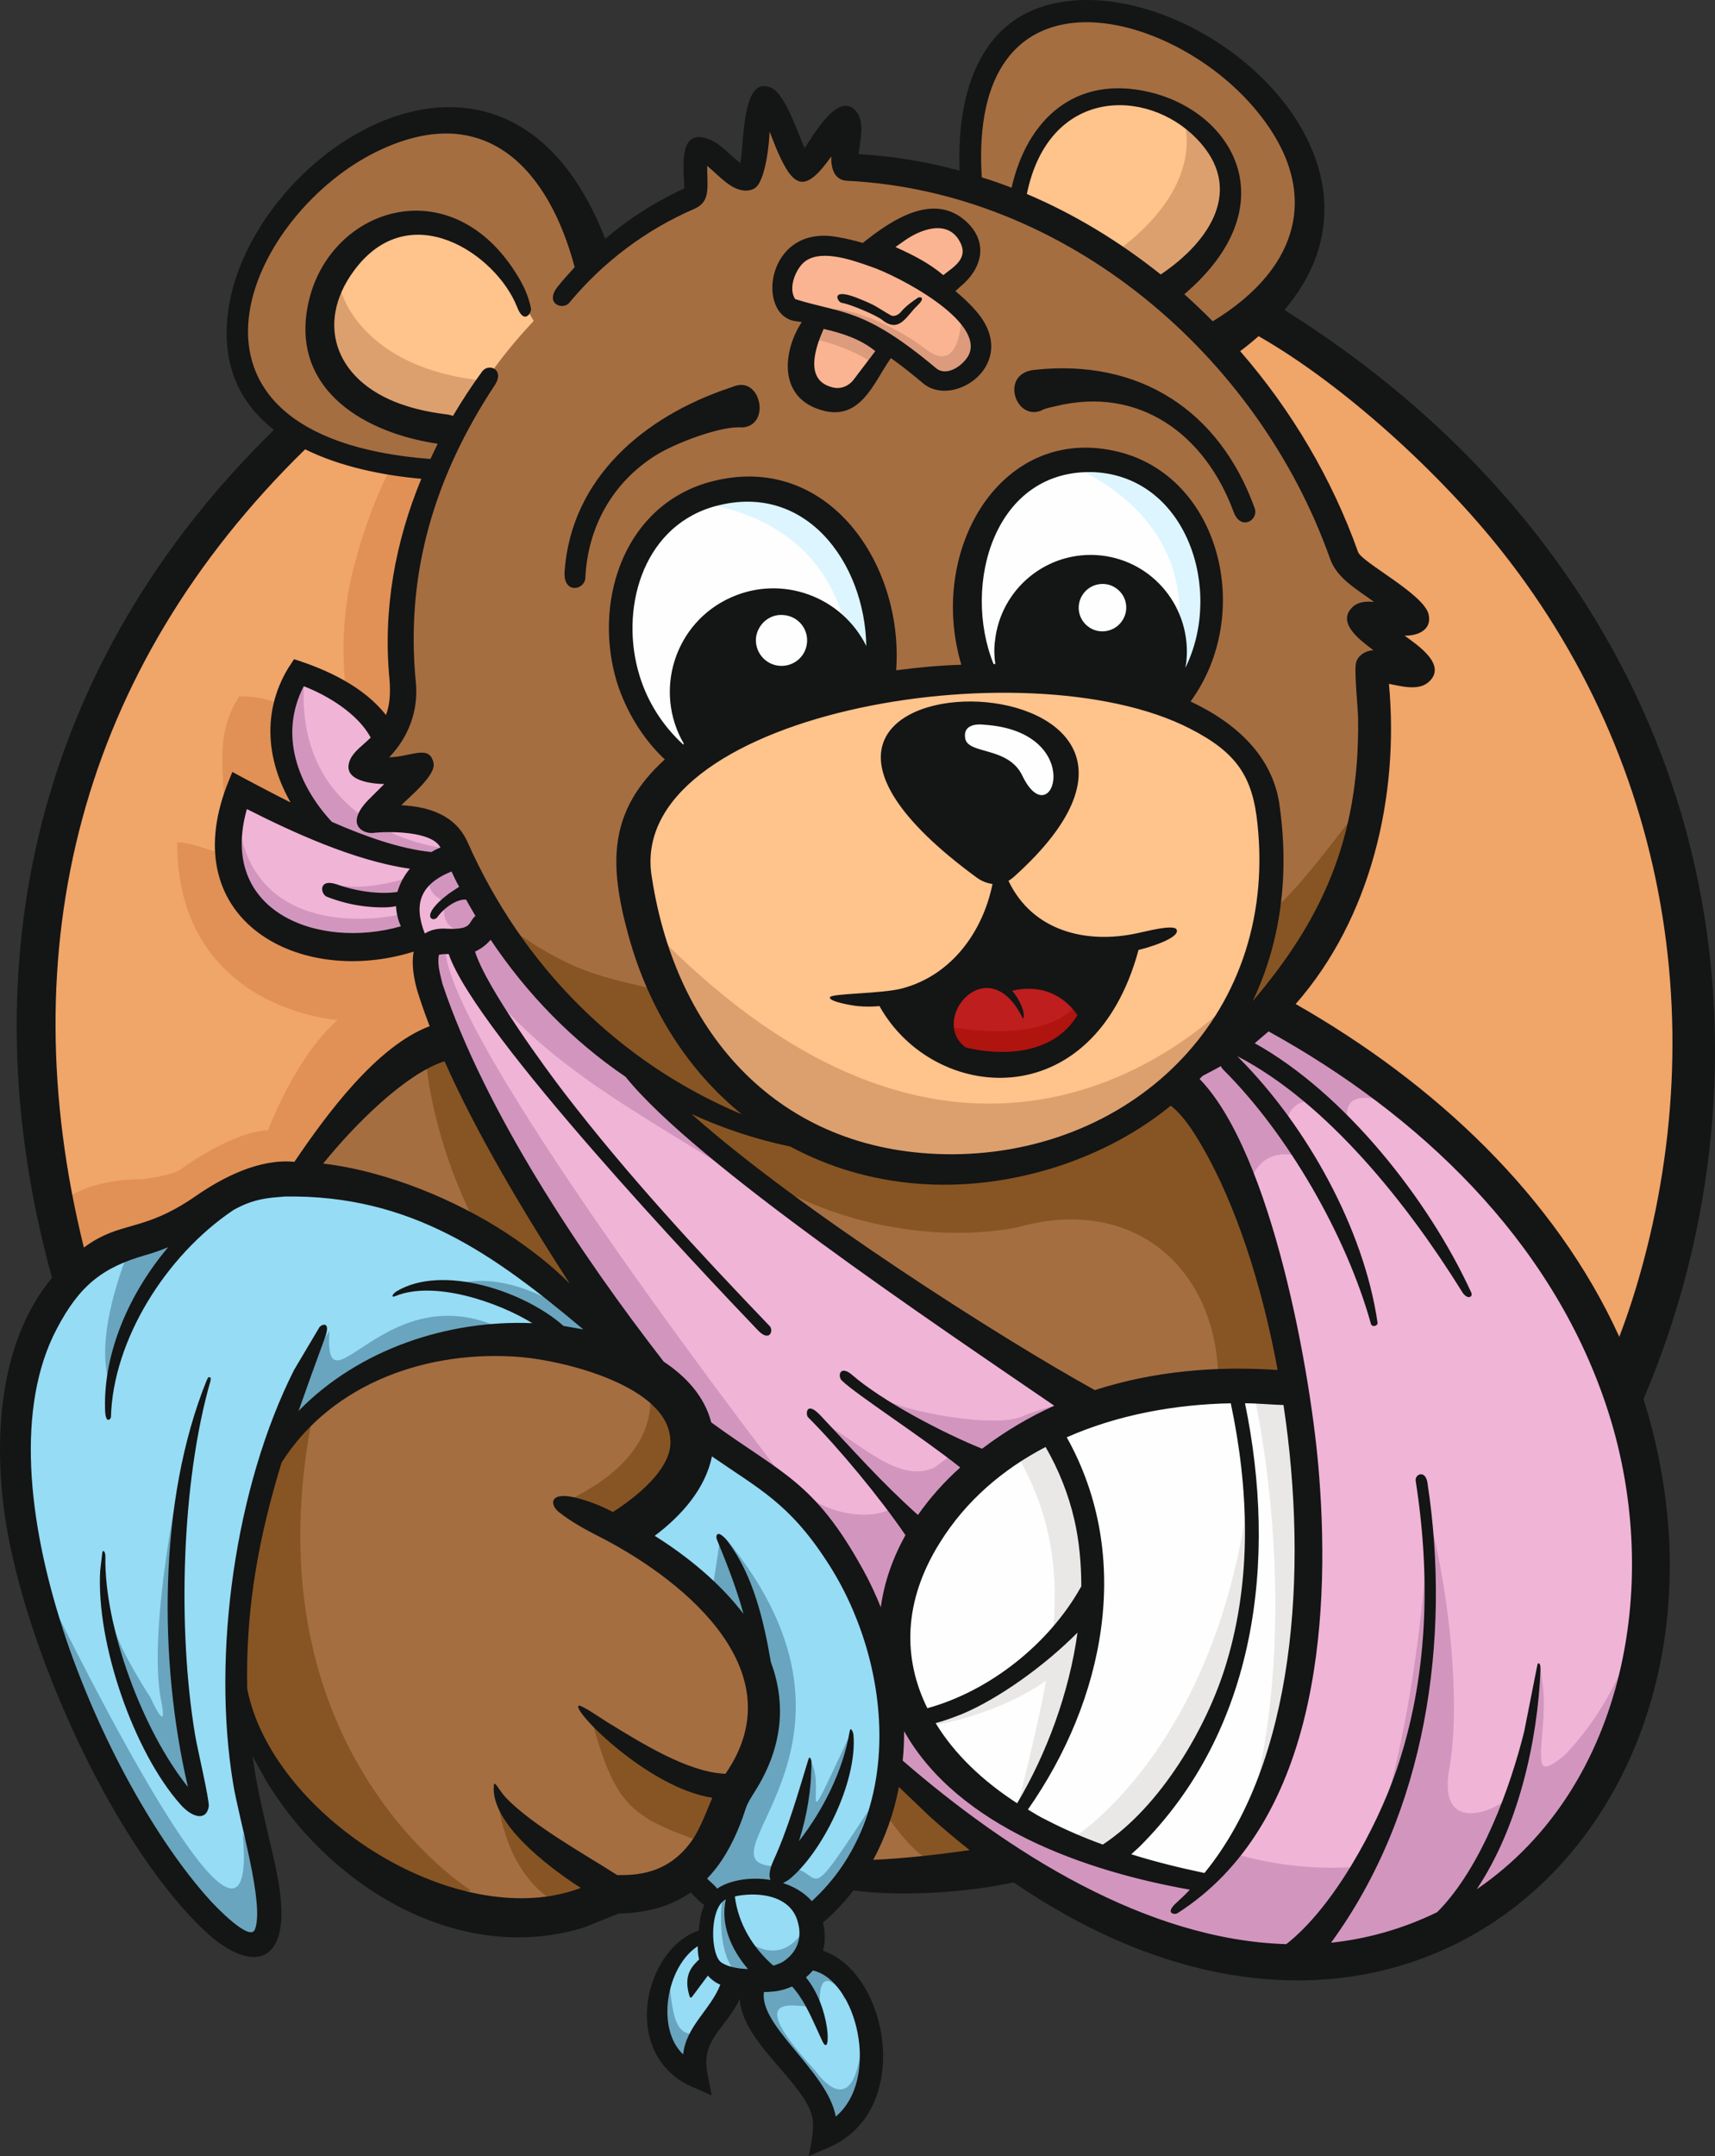
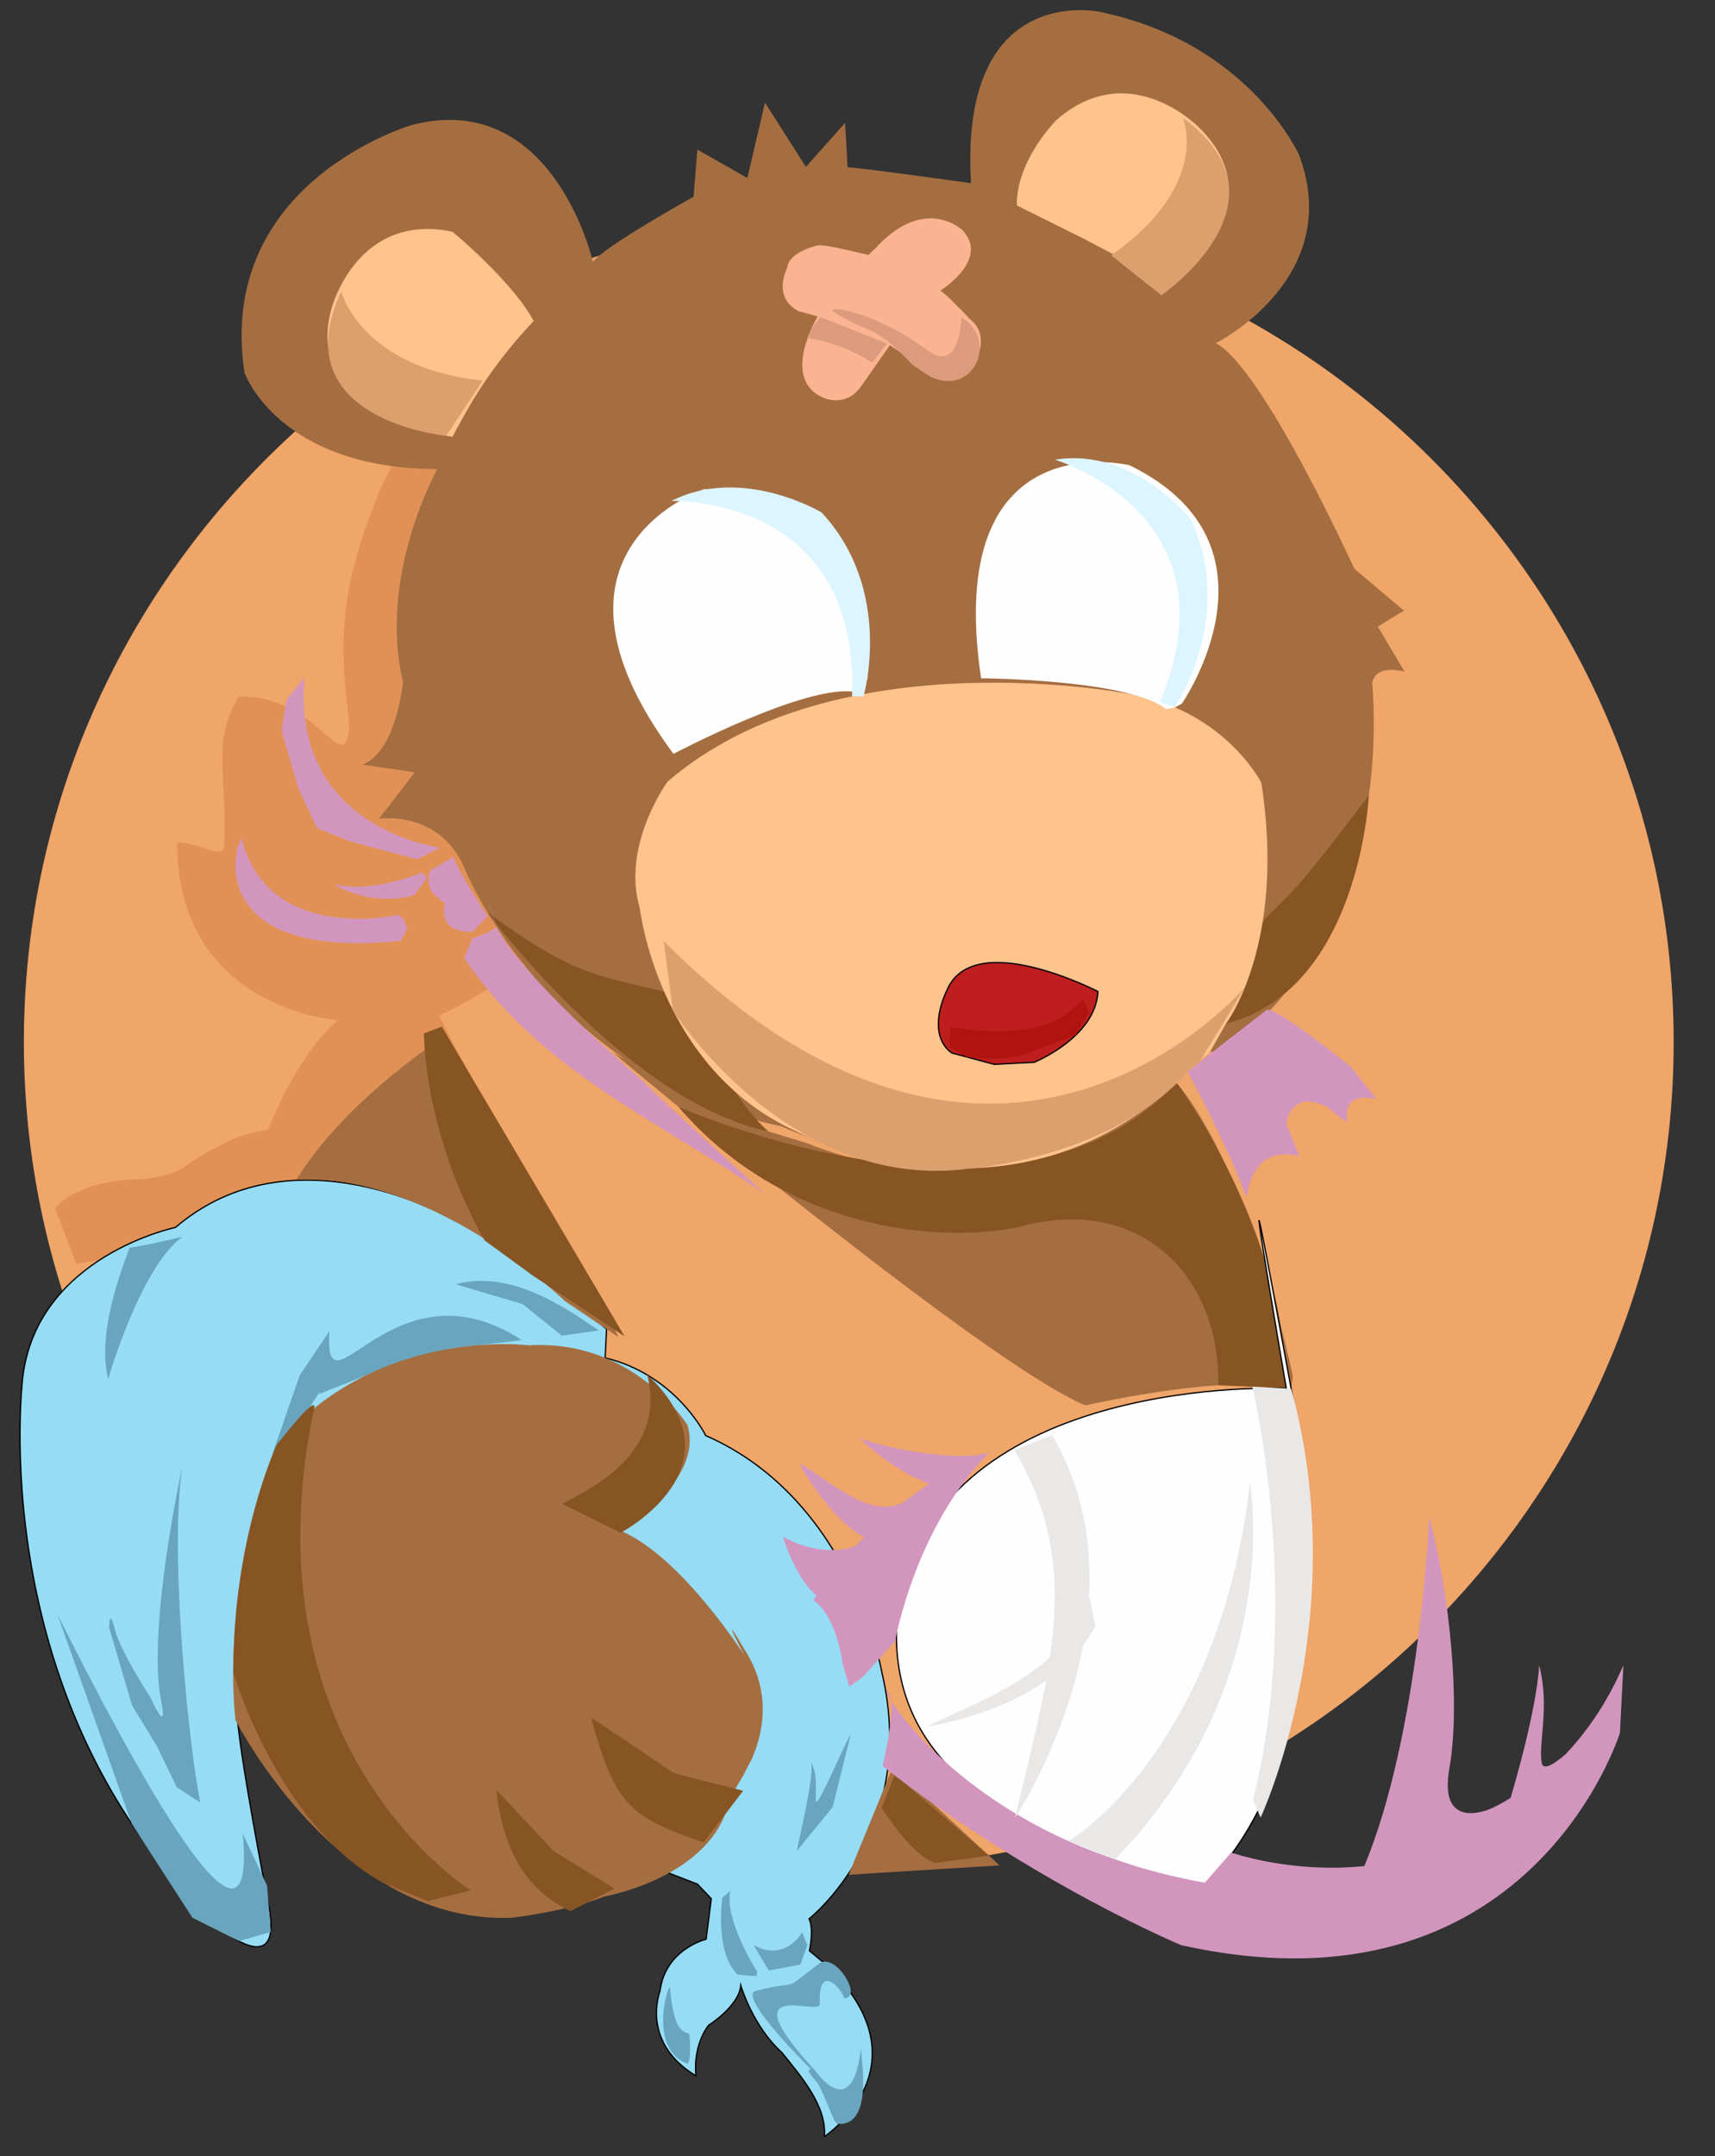
<svg xmlns="http://www.w3.org/2000/svg" id="Ebene_2" data-name="Ebene 2" viewBox="0 0 1000 1256.85">
  <rect x="0" y="0" width="1000" height="1256.85" fill="#333333" stroke="none" />
  <g id="Ebene_1-2" data-name="Ebene 1">
    <g>
      <path d="M495.01,1088.4c264.91,0,480.89-215.98,480.89-480.89S759.93,126.42,495.01,126.42,13.92,342.6,13.92,607.51s216.18,480.89,481.09,480.89h0Z" fill="#f0a569" fill-rule="evenodd" />
      <path d="M198.15,594.77c-.81,0-94.84-5.86-94.84-103.74,11.93,0,26.9,9.91,27.3,3.03,2.22-42.26-7.68-61.88,8.9-88.17,45.9,0,58.85,44.89,63.7,21.64,2.43-11.32-9.71-47.12,3.03-96.66,24.67-95.05,79.88-145.4,66.13,43.07-6.47,86.35,136.91,148.43-21.03,220.22-2.63,1.21-48.94.61-53.18.61h0Z" fill="#e19155" fill-rule="evenodd" />
      <path d="M32.12,704.37s12.34-16.99,51.57-16.99c0,0,16.38-2.02,21.84-5.86,0,0,29.52-21.84,50.76-22.65,0,0,16.99-45.5,42.67-65.92l54.6-5.46,59.25,113.65-268.35,35.39-12.34-32.15Z" fill="#e19155" fill-rule="evenodd" />
      <path d="M480.66,1245.53s62.89-42.06,0-101.11l-8.7-7.28s2.83-12.34-.2-18.6c0,0,64.31-50.56,42.47-143.58,0,0-17.19-100.71-102.73-138.12,0,0-17.19-35.39-58.64-45.3l.81-16.78s-61.27-51.97-91-64.51c0,0-91.61-53.59-160.36,5.26,0,0-80.08,16.58-88.98,86.75,0,0-24.67,191.3,115.67,322.34,0,0,35.59,29.93,27.91-12.54,0,0-18.6-94.44-19.01-117.69l268.76,103.94,8.09,8.49-3.03,23.66s-23.86,5.66-26.9,30.33c0,0-11.73,29.52,21.03,49.34,0,0-2.43-16.38,7.28-29.52,0,0,17.8-11.12,18.81-23.26,0,0,6.88,23.66,23.86,39.03,10.72,13.35,26.49,31.14,24.87,49.14h0Z" fill="#96dcf5" fill-rule="evenodd" stroke="#000" stroke-miterlimit="10" stroke-width=".74" />
      <path d="M63.06,803.87s18.6-64.71,43.28-82.91c0,0-25.48,6.07-30.74,6.27-8.29,21.84-18.4,53.18-12.54,76.64h0Z" fill="#69a5be" fill-rule="evenodd" />
      <path d="M141.53,1068.78c9.91,107.99-88.17-88.37-107.99-127.6l43.28,121.94,35.39,54.8,27.1,13.55,18.6-5.26-2.22-27.1-14.16-30.33Z" fill="#69a5be" fill-rule="evenodd" />
      <path d="M116.86,1050.78c-5.86-25.88-18.6-143.17-10.52-195.95,0,0-20.83,94.03-12.34,136.91,3.24,16.18-2.02,7.08-6.27-2.22,0,0-17.39-26.49-20.83-39.84-3.24-13.35-3.24-.81-3.24-.81l13.35,45.3,14.36,23.46,11.73,24.27,13.75,8.9Z" fill="#69a5be" fill-rule="evenodd" />
      <path d="M304.32,781.22c-75.23-49.14-115.67,49.34-112.23-5.26l-17.39,25.88-15.77,45.5,14.76-16.58,12.74-19.41c0,.4-.2.81-.2,1.21l51.16-20.42,26.69-6.27,40.24-4.65Z" fill="#69a5be" fill-rule="evenodd" />
      <path d="M349.21,775.56c-12.94-8.29-48.94-36.6-83.52-26.9l39.03,11.53,22.85,18.4,21.64-3.03Z" fill="#69a5be" fill-rule="evenodd" />
      <path d="M464.68,1078.89c1.01-6.88,9.5-39.43,8.49-51.36,8.09,15.17-8.29,49.34,21.64-14.56,1.42-2.83.81-.2.81-.2l-10.11,40.65-20.83,25.48Z" fill="#69a5be" fill-rule="evenodd" />
-       <path d="M506.14,1055.84c-40.65,62.08-22.65,31.95-51.16,32.15-57.03.4,69.56-68.15-31.75-191.1-2.02-2.22-1.42,1.62-3.44-.81-3.24,35.39-39.23,198.18-5.26,207.08,15.98,4.25,22.04-17.19,59.66,12.94,8.29,6.88,32.56-61.07,31.95-60.26h0Z" fill="#69a5be" fill-rule="evenodd" />
      <path d="M440.21,1147.25s-18-28.92-14.36-44.89l-4.65,3.84s-4.65,31.34,8.7,44.69c0,0,9.91,1.42,11.32.81l.2-2.63-1.21-1.82Z" fill="#69a5be" fill-rule="evenodd" />
      <path d="M467.71,1126.42s-9.71,17.59-28.31,7.48l8.9,14.76,18.4-3.44,4.04-11.32-3.03-7.48Z" fill="#69a5be" fill-rule="evenodd" />
      <path d="M492.18,1164.84c-.81-4.65-15.17-22.04-14.16,3.44.2,7.48-54.2-17.19-2.63,38.83.4.4,21.44,31.55,26.69-13.35-.4,4.45,7.89,46.11-13.75,44.29-2.43-.2-8.29-20.22-12.54-24.87-5.46-6.07-4.65-7.08-2.83-6.88-11.12-10.92-41.86-43.28-32.36-45.7,28.92-7.48,12.74,2.43,37.01-15.98,9.3-7.08,26.09,20.22,14.56,20.22h0Z" fill="#69a5be" fill-rule="evenodd" />
      <path d="M401.79,1185.47c-6.47-1.42-9.3-7.68-11.12-26.49-.4-5.06-13.35,34.78,9.71,43.88,3.03,1.21,1.82-17.39,1.42-17.39h0Z" fill="#69a5be" fill-rule="evenodd" />
      <path d="M753.86,802.45s-24.06-118.5-67.95-171.49c0,0-93.02,84.33-215.57,35.39l-44.89-13.75-68.35-39.23s217.39,182,275.83,205.86c0,0,72.6-16.38,104.75-10.92l15.17,1.21,1.01-7.08Z" fill="#a56e41" fill-rule="evenodd" />
      <path d="M710.38,807.51c.81-66.94-48.53-111.63-117.29-92.01-48.94,9.71-137.31,0-197.57-70.37,0,0,197.17,87.97,290.39-14.16,0,0,63.7,85.54,64.1,178.36l-39.64-1.82Z" fill="#875523" fill-rule="evenodd" />
      <polygon points="582.78 1087.39 520.7 1029.75 494.81 1092.85 582.78 1087.39" fill="#a56e41" fill-rule="evenodd" />
      <path d="M545.77,1085.97l30.94-4.25-55-47.12-7.68,19.21s18.4,29.32,31.75,32.15h0Z" fill="#875523" fill-rule="evenodd" />
      <path d="M436.17,1029.55s19.41-31.75-.2-64.91c-19.41-33.16-2.02.2-2.02.2,0,0-36.4-57.23-71.79-72.4,0,0,48.74-29.52,38.62-61.88,0,0-31.14-49.95-92.21-46.31,0,0-88.37-11.53-147.22,58.04,0,0-32.36,82.1-24.06,160.36,0,0,60.46,119.51,161.37,115.27,0,0,33.16-4.04,53.59-12.34,0,0,64.51-11.32,73.21-57.23l7.89-13.35,2.83-5.46Z" fill="#a56e41" fill-rule="evenodd" />
      <path d="M289.35,1043.3l33.57,35.79,35.39,21.84-25.68,13.14c-25.08-11.93-39.03-33.77-43.28-70.78h0Z" fill="#875523" fill-rule="evenodd" />
      <path d="M344.56,1001.04l48.33,32.56,40.44,10.31-23.05,30.13c-42.87-14.96-51.57-21.23-65.72-73h0Z" fill="#875523" fill-rule="evenodd" />
      <path d="M274.59,1101.95s-133.06-82.1-91.41-281.09c1.82-9.3-21.84,21.44-21.84,21.44,0,0-25.68,54.4-25.28,132.86,0,0,26.29,89.59,87.97,122.75l25.48,10.31,25.08-6.27Z" fill="#875523" fill-rule="evenodd" />
      <path d="M353.66,764.23s-83.72-122.95-93.02-160.97c0,0-58.04,36.2-87.77,84.33,0,0,69.56-8.9,156.72,70.98l30.94,20.83-6.88-15.17Z" fill="#a56e41" fill-rule="evenodd" />
      <path d="M327.78,876.67l34.18,16.78s72.8-38.02,15.37-92.21c12.94,49.54-42.26,70.58-49.54,75.43h0Z" fill="#875523" fill-rule="evenodd" />
      <path d="M282.68,723.18s-32.96-53.39-35.59-120.73l10.52-4.04,106.57,180.59-53.18-35.19-28.31-20.63Z" fill="#875523" fill-rule="evenodd" />
      <path d="M714.43,611.76s96.66-59.86,85.74-213.75c0,0,.81-10.92,18.81-6.47l-15.57-26.29,15.17-9.3-28.92-24.47s-53.18-116.89-80.69-131.45c0,0,75.43-37.61,48.53-109.61,0,0-28.92-65.52-116.28-83.52,0,0-82.1-18-75.03,99.9,0,0-63.09-8.9-71.99-9.3l-1.42-25.88-22.85,25.68-23.86-37.41-10.31,43.88-29.12-16.58-2.22,27.5s-53.18,29.52-58.64,38.02c0,0-23.05-101.11-105.56-79.88,0,0-114.46,33.16-97.67,144.39,0,0,19.62,56.02,112.44,56.22,0,0-34.78,61.68-20.02,124.17,0,0-3.64,40.44-23.66,48.13l30.54,4.45-20.83,27.1s34.18-5.26,49.14,27.3c0,0,48.13,122.55,185.64,152.07,0,0,150.25,70.78,246.92-43.28l5.66-.4,6.07-1.21Z" fill="#a56e41" fill-rule="evenodd" />
      <path d="M284.3,531.88s81.9,110.62,163.6,127.6c-30.74-27.7-40.65-76.44-60.87-81.5-39.23-9.71-52.78-9.3-102.73-46.11h0Z" fill="#875523" fill-rule="evenodd" />
      <path d="M798.15,463.73s-5.46,116.89-87.16,133.87c14.96-13.35,18.81-54.6,27.91-63.3,18.4-17.8,23.46-23.66,59.25-70.58h0Z" fill="#875523" fill-rule="evenodd" />
      <path d="M714.83,596.79s35.39-46.31,20.63-140.55c0,0-20.63-40.85-74.62-51.36,0,0-172.5-34.58-271.59,50.76,0,0-27.1,37.01-16.18,73.81,0,0,10.72,93.43,90.8,129.83,0,0,130.84,68.35,230.74-36.8l10.92-9.3,9.3-16.38Z" fill="#ffc38c" fill-rule="evenodd" />
      <path d="M603,619.24s35.79-14.36,37.21-41.25c0,0-73.41-38.02-88.37,0,0,0-12.34,24.27,3.03,35.79l24.87,6.67,23.26-1.21Z" fill="#be1e1e" fill-rule="evenodd" stroke="#000" stroke-miterlimit="10" stroke-width=".74" />
      <path d="M725.95,575.36s-142.57,169.46-338.93-26.69l5.26,40.24s67.74,106.98,173.51,92.21c0,0,84.33-5.66,129.42-59.25l3.64-1.82,27.1-44.69Z" fill="#dca06e" fill-rule="evenodd" />
      <path d="M683.49,166.26s62.49-46.11,15.57-92.01c0,0-40.24-41.46-82.91-4.45,0,0-23.66,23.46-23.26,49.95l39.03,19.41,51.57,27.1Z" fill="#ffc38c" fill-rule="evenodd" />
      <path d="M677.22,172.12s79.68-54.6,12.54-103.34c0,0,16.78,38.83-41.86,80.08l19.82,15.77,9.5,7.48Z" fill="#dca06e" fill-rule="evenodd" />
      <path d="M263.87,254.63s-88.98-12.34-70.37-75.43c0,0,14.96-55.81,70.37-44.08,0,0,34.78,28.72,47.32,51.97-21.03,22.45-33.97,41.86-47.32,67.54h0Z" fill="#ffc38c" fill-rule="evenodd" />
      <path d="M260.23,254.02s-96.26-8.9-61.27-84.13c0,0,11.12,44.49,82.51,51.97l-21.23,32.15Z" fill="#dca06e" fill-rule="evenodd" />
      <path d="M689.15,410.14s64.31-92.62-30.54-138.93c0,0-109-26.69-86.55,124.17,0,0,86.35.61,107.79,18l5.26-1.01,4.04-2.22Z" fill="#fefefe" fill-rule="evenodd" />
      <path d="M505.73,395.98s13.14-114.86-95.05-110.82c0,0-106.37,34.98-18,154.3,0,0,78.46-41.46,106.17-36l4.25-3.64,2.63-3.84Z" fill="#fefefe" fill-rule="evenodd" />
-       <path d="M610.48,467.17s8.09-7.28,6.47-18.2c0,0-3.64-14.76-10.11-20.63,0,0-17.19-9.1-31.34-9.5,0,0-15.77-2.43-16.18,5.66,0,0-7.89,10.72,8.09,15.98,0,0,15.37,4.04,21.64,12.74,0,0,9.71,12.94,15.77,13.35l2.83.61h2.83Z" fill="#fefefe" fill-rule="evenodd" />
      <path d="M685.11,412.16s35.79-52.98,9.3-109.4c0,0-33.57-42.26-79.27-34.78,0,0,107.18,31.55,61.27,141.15l8.7,3.03Z" fill="#dcf5ff" fill-rule="evenodd" />
      <path d="M503.51,405.89s18-61.48-24.47-107.18c0,0-46.31-27.7-87.56-6.67,0,0,109.61-4.04,105.36,113.85h6.67Z" fill="#dcf5ff" fill-rule="evenodd" />
      <path d="M554.06,598.61s52.38,10.72,72.8-11.93l4.65-4.04,3.64,7.48-7.89,13.35-32.56,11.93-13.35,1.82-17.39-1.01-10.31-5.66.4-11.93Z" fill="#af140f" fill-rule="evenodd" />
      <path d="M700.27,1100.33s93.23-70.37,52.58-290.8c-40.44-220.63-2.83-.2-2.83-.2,0,0-200.2-9.3-226.09,124.97-14.36,111.02,97.67,141.96,176.34,166.03h0Z" fill="#fefefe" fill-rule="evenodd" stroke="#000" stroke-miterlimit="10" stroke-width=".74" />
-       <path d="M884.9,1096.28s99.7-86.96,75.83-219.21c0,0-23.66-189.08-220.02-288.17,0,0-44.69,34.18-54.8,42.06,0,0,59.86,72.8,69.56,181.39,5.06,21.03,8.9,189.89-3.44,197.37,0,0-23.66,68.96-49.54,87.77-70.17-9.1-150.25-57.63-165.82-84.73-20.22-34.98-31.95-140.14,96.26-193.53-104.75-69.36-230.74-160.97-256.82-187.87,0,0-71.79-63.09-81.9-86.96,0,0-22.65-55.61-43.68-61.48,0,0-28.51-7.48-34.38-5.26l23.46-29.93h-26.9l13.14-16.99s-24.27-33.57-51.57-38.62c0,0-21.84,49.75,8.29,86.15l-43.07-17.59s-23.26,60.06,28.72,83.92c0,0,57.43,9.71,74.62,1.01l7.48,5.86s-7.28,55.61,113.85,227.5l42.47,54.2s83.11,48.13,102.53,111.02c0,0,13.75,59.05,8.29,87.56,0,0,201.21,188.67,349.44,78.46l6.88-4.85,11.12-9.1Z" fill="#f0b4d7" fill-rule="evenodd" />
      <path d="M717.87,1079.9s34.78,12.34,77.65,7.89c32.56-78.06,37.82-203.64,37.82-203.64,12.13,45.9,18.4,109.4,11.73,147.02-6.27,35.79,21.84,24.27,24.47,23.05,3.84-1.82,7.68-3.84,11.32-6.27,16.38-55.81,16.58-77.25,16.58-77.25,6.47,24.06-.81,46.92,1.62,57.23,1.42,6.07,13.35-5.06,13.75-5.26,12.94-13.75,24.67-30.74,33.77-51.97l-2.02,39.43s-52.17,169.06-255.81,123.76c0,0-85.74-35.59-174.11-104.35,0,0,8.09-34.18,4.04-41.66-4.04-7.48.2,2.43.2,2.43,0,0,49.14,82.91,183.62,107.18l15.37-17.59Z" fill="#d296be" fill-rule="evenodd" />
      <path d="M787.63,621.87s-40.24-32.76-48.74-33.37c0,0-40.24,30.94-46.31,36.4,0,0,21.23,38.42,34.58,73.61,0,0,1.01-31.95,30.54-24.47,0,0-6.88-16.78-7.28-17.8-1.21-5.06,4.85-19.82,21.23-11.73-.4-2.22,13.95,11.12,13.75,9.3-1.42-14.16,6.67-14.76,16.99-13.35l-14.76-18.6Z" fill="#d296be" fill-rule="evenodd" />
-       <path d="M465.49,872.63s-214.76-276.44-205.66-323.76l-14.16,1.21s4.85,83.92,126.59,245.3l19.01,22.24,12.13,20.42,21.84,8.29,20.42,13.55,19.82,12.74Z" fill="#d296be" fill-rule="evenodd" />
      <path d="M735.05,1059.48s54.4-116.08,17.8-249.95l-22.65-1.21s29.93,123.15.4,240.85l4.45,10.31Z" fill="#eae8e7" fill-rule="evenodd" />
      <path d="M445.87,695.88s-64.71-58.44-70.58-65.32c0,0-78.46-66.73-87.36-94.03-8.9-27.3,1.21,3.03,1.21,3.03,0,0,2.22,2.02-13.75,7.48l-4.65,11.53c44.69,66.13,112.03,93.83,175.13,137.31h0Z" fill="#d296be" fill-rule="evenodd" />
-       <path d="M521.91,956.75s11.53-66.33,55.21-110.41c6.88-1.21,12.94-5.26,16.58-14.56,6.47-4.65,13.35-8.9,21.03-12.34,0,0-7.28,1.62-19.01,6.27h0v.2l-.81.2c-14.96,5.66-58.85-1.82-74.42-8.29-1.82-.61,19.41,19.41,40.04,26.49-5.06,3.24-10.31,7.08-15.57,11.12h0c-19.21,8.9-39.43-10.52-59.66-22.85-2.63-1.62,18.81,34.18,37.21,42.87-1.62,1.62-3.24,3.24-4.65,4.85h0c-11.53,5.26-30.33,2.22-42.47-5.06-1.21-.81,8.29,26.09,19.41,34.18-.81,1.01-1.42,2.02-2.02,2.83,0,0,12.54,6.07,17.19,37.21l3.84,13.14,8.09-5.86Z" fill="#d296be" fill-rule="evenodd" />
+       <path d="M521.91,956.75s11.53-66.33,55.21-110.41h0v.2l-.81.2c-14.96,5.66-58.85-1.82-74.42-8.29-1.82-.61,19.41,19.41,40.04,26.49-5.06,3.24-10.31,7.08-15.57,11.12h0c-19.21,8.9-39.43-10.52-59.66-22.85-2.63-1.62,18.81,34.18,37.21,42.87-1.62,1.62-3.24,3.24-4.65,4.85h0c-11.53,5.26-30.33,2.22-42.47-5.06-1.21-.81,8.29,26.09,19.41,34.18-.81,1.01-1.42,2.02-2.02,2.83,0,0,12.54,6.07,17.19,37.21l3.84,13.14,8.09-5.86Z" fill="#d296be" fill-rule="evenodd" />
      <path d="M591.88,1059.68s81.09-121.74,21.64-223.05l-22.24,8.49c41.05,68.35,20.42,129.42.61,214.56h0Z" fill="#eae8e7" fill-rule="evenodd" />
      <path d="M540.11,1006.5s73.81-9.71,98.48-58.64l-3.24-16.78c-15.98,42.26-50.35,54.4-95.25,75.43h0Z" fill="#eae8e7" fill-rule="evenodd" />
      <path d="M728.79,864.54s21.44,115.87-78.67,219.41l-27.5-10.92c1.42.61,88.37-53.18,106.17-208.49h0Z" fill="#eae8e7" fill-rule="evenodd" />
      <path d="M284.3,534.1s-17.8-26.9-19.82-34.58l-13.55,7.89s-4.45,10.52,5.06,16.18l1.62,1.82,1.82,1.01s-3.44,12.34,7.08,15.57c10.52,3.24,10.92-.81,10.92-.81l6.88-7.08Z" fill="#d296be" fill-rule="evenodd" />
      <path d="M256.59,494.06s-86.75-10.52-79.07-99.09l-10.31,12.74-3.03,18.2,9.71,33.37,10.92,23.46,19.82,7.89,38.62,10.31,13.35-6.88Z" fill="#d296be" fill-rule="evenodd" />
      <path d="M232.33,533.29s-75.63,17.39-91.41-44.29c-3.84,2.22-23.26,71.18,92.82,59.45l3.84-7.48-2.43-5.26-2.83-2.43Z" fill="#d296be" fill-rule="evenodd" />
      <path d="M246.08,508.62s-28.51,12.34-51.16,6.88c0,0,19.82,13.55,46.71,6.27l7.28-9.91-2.83-3.24Z" fill="#d296be" fill-rule="evenodd" />
      <path d="M518.88,201.24s12.74,8.09,23.86,18.4c0,0,15.77,7.28,23.66-4.85,0,0,13.14-17.8-1.01-28.92,0,0-14.16-15.17-17.19-16.38,0,0,29.12-18,13.14-35.19,0,0-21.84-21.23-50.76,10.31l-4.25,4.04s-24.87-6.27-29.12-5.66c0,0-17.19,3.44-18.2,13.14,0,0-9.1,17.19,6.67,25.28l11.12,3.03s-21.84,35.79,2.63,47.12c0,0,13.55,7.08,23.05-6.88l16.38-23.46Z" fill="#fab491" fill-rule="evenodd" />
      <path d="M508.56,211.35l8.7-11.12-38.83-15.37s-6.88,7.48-6.88,12.34c14.36,2.22,27.91,8.29,37.01,14.16h0Z" fill="#dc9b7d" fill-rule="evenodd" />
      <path d="M560.54,185.06s-.4,33.77-20.22,18.81c-30.13-22.65-61.27-26.69-53.79-21.84,20.22,13.14,22.45,6.07,44.69,29.73,1.01,1.21,4.85,3.44,6.07,4.45,27.7,20.42,47.12-17.19,23.26-31.14h0Z" fill="#dc9b7d" fill-rule="evenodd" />
-       <path d="M406.85,1134.5c-18.4,11.93-24.47,48.13-8.49,63.09,1.62-16.38,15.98-26.09,21.64-40.65-2.83-1.21-5.26-3.03-7.28-5.26l-8.9,11.93c-.81,1.21-1.42,1.21-1.82-.2-3.84-12.54,2.02-17.59,5.66-21.23-.61-2.22-.81-4.85-.81-7.68h0ZM174.09,822.47c35.19-36,86.96-53.18,136.3-51.16-20.02-12.34-57.23-25.08-79.88-15.77-2.83,1.21-1.62-1.42.81-2.83,27.1-16.18,75.03.4,97.27,20.22,3.84.61,7.68,1.42,11.53,2.02-51.57-43.28-100.1-78.67-174.11-77.45l-7.08.61c-9.71,1.01-16.38,3.64-22.85,7.28-39.43,26.49-70.17,75.83-71.38,120.53,0,1.42-3.24,4.65-3.44-4.25-1.01-32.76,13.75-67.34,36.8-94.64-3.84,1.62-8.29,3.24-13.35,4.65-25.48,7.28-38.62,18.2-51.57,42.87-47.93,90.6,27.5,265.52,89.79,333.67,2.22,2.43,22.65,24.06,25.68,16.58,5.86-14.56-9.3-63.9-12.74-85.54-12.34-75.03,1.21-172.5,35.59-240.65l14.76-24.87c.81-1.42,7.08-4.45,3.24,6.07-5.46,14.76-10.52,28.92-15.37,42.67h0ZM676.81,159.99c28.72-19.21,49.34-50.15,20.83-79.27-28.92-29.73-86.15-29.93-98.89,32.36,28.11,11.93,54.2,27.91,78.06,46.92h0ZM589.86,109.43c8.9-39.64,37.01-65.92,80.08-55.81,49.54,11.53,81.09,66.33,20.63,117.9,5.66,5.06,11.12,10.31,16.58,15.77,51.97-31.55,64.91-78.46,22.24-126.59-51.16-57.63-164.81-83.52-156.93,42.67,5.86,1.82,11.73,3.84,17.39,6.07h0ZM251.54,496.69c1.62-1.01,3.24-1.82,5.26-2.63-5.06-9.91-31.14-9.5-39.64-8.49-5.46.4-15.98-4.85-2.83-18.81l9.71-9.71c-7.89-.2-25.28-2.02-19.82-14.36,2.22-4.85,7.28-8.09,11.93-12.74-7.48-13.95-25.28-24.67-39.03-29.93-14.56,28.11-3.64,57.43,16.38,79.07,19.41,8.49,39.84,15.77,58.04,17.59h0ZM239,506.4c-32.76-4.65-69.56-21.84-95.05-34.78-16.99,60.06,41.86,82.1,89.79,68.35-1.82-4.04-2.63-7.89-2.83-11.73-3.64.81-9.1,1.01-17.19.2-7.89-.81-15.77-2.83-23.05-5.66-3.84-1.42-5.26-10.92,5.66-7.28,10.52,3.84,24.47,6.07,35.39,4.45h0c1.42-4.85,3.84-9.5,7.28-13.55h0ZM277.22,533.9c-1.82-3.03-3.64-6.27-5.46-9.5-5.46-.4-12.94,4.85-16.78,10.31-2.43,3.24-10.92-.4,6.67-13.75,1.21-.81,3.64-2.43,6.07-4.04-1.62-2.83-3.03-5.86-4.45-8.9-18.4,7.48-22.24,19.01-15.57,36.2,3.03-2.02,7.28-3.24,12.94-2.83,15.17.61,11.93-3.44,16.58-7.48h0ZM171.66,677.28c19.01-28.11,48.13-67.54,78.87-79.07-2.63-6.88-5.06-13.75-7.08-20.22-2.22-7.68-3.64-16.18-2.22-23.26-66.33,20.83-138.93-18-109-96.66l3.24-8.09,7.48,4.04c7.68,4.04,16.78,8.9,26.49,13.75-13.75-24.06-16.99-52.38-1.42-78.26l.81-1.21,2.63-4.04c19.21,6.07,40.65,15.98,53.59,32.56,2.02-5.26,2.83-12.13,2.02-21.23-3.84-40.24,3.44-79.88,18.6-116.48-22.65-2.02-47.32-7.08-67.74-17.19C46.89,389.92,5.63,552.5,48.91,727.23c22.04-16.18,33.77-8.29,65.12-29.93,15.98-11.12,37.41-22.04,57.63-20.02h0ZM332.22,748.26c-26.69-41.25-54.4-87.56-73-129.63-23.26,7.48-53.18,37.82-70.78,59.66,37.61,4.45,77.65,21.44,106.77,40.44,14.36,9.5,26.49,19.01,37.01,29.52h0ZM565.39,1078.49c-7.68-6.07-15.37-12.54-23.05-19.41l-18.2-17.39c-2.83,14.96-7.89,29.32-14.96,42.47,18.2-.81,37.82-3.03,56.22-5.66h0ZM755.48,585.27c80.89,46.11,151.26,111.63,188.88,194.34,56.62-155.11,36.2-325.98-68.96-458.64-35.39-44.69-91.2-96.06-140.75-124.57-.2-.2-.4-.2-.81-.4-3.24,2.83-6.88,5.86-10.72,8.7,29.93,34.38,53.59,74.42,68.76,117.09,2.22,6.07,37.61,24.06,41.05,36,2.43,9.5-6.47,12.94-13.95,12.74,6.88,5.06,25.68,17.19,13.75,27.3-6.07,5.06-16.18,2.02-22.85.81,6.07,65.52-10.52,136.7-54.4,186.65h0ZM725.95,818.02c18.81,91.2,7.08,190.49-61.88,258.85-1.42,1.21-2.83,2.63-4.45,4.04,14.16,4.45,28.31,7.89,42.67,10.92,52.38-63.9,60.87-174.72,46.11-272.8-7.48-.2-14.76-1.01-22.45-1.01h0ZM628.28,951.69c-19.21,19.41-45.9,38.42-66.94,47.32-5.06,2.02-10.52,4.04-15.77,5.46,10.92,18,27.5,33.77,47.52,46.71,17.19-28.92,30.33-64.31,35.19-99.49h0ZM599.36,1054.83c3.64,2.22,7.28,4.45,11.12,6.27,10.52,5.46,21.44,10.11,32.56,14.16,33.57-22.04,61.07-68.55,72.19-106.17,14.76-49.14,12.94-101.31,2.43-151.06-32.36.61-65.92,6.67-95.65,19.82,39.23,70.17,21.84,153.49-22.65,216.99h0ZM540.72,995.78c36.6-10.11,70.98-37.61,89.38-70.37l.4-.61c0-13.35-1.21-26.49-4.04-38.83-3.44-14.96-9.1-29.12-16.78-42.47-24.87,12.94-46.51,31.34-61.68,55.81-21.64,34.58-21.44,67.74-7.28,96.46h0ZM559.93,855.44c-22.65-18-60.26-42.26-68.96-50.56-2.83-2.63-1.21-9.5,5.86-3.44,17.39,15.17,52.78,33.77,75.83,43.07,12.94-9.91,27.3-18.4,42.06-25.08-69.97-47.93-209.5-141.35-249.95-191.71-30.94-21.03-57.43-48.13-78.67-79.88-1.62,1.82-3.64,3.84-6.47,5.46-1.01.61-1.82,1.01-2.63,1.42,6.47,21.03,42.47,69.97,52.17,82.51,36.8,47.93,78.06,92.42,119.72,135.89,2.22,2.43,0,9.5-6.88,2.43-30.74-32.15-164.61-173.31-180.38-219.41-1.82,0-3.64,0-5.66.4h0c-1.21,5.26.81,11.93,2.02,16.99,24.87,74.22,80.49,157.73,129.02,220.22,13.14,8.7,23.86,20.42,27.7,35.39,41.25,30.13,60.06,34.18,88.57,85.95,3.84,6.88,7.28,14.36,10.31,21.84,2.02-14.96,7.08-28.92,14.36-42.06-14.76-21.64-38.62-50.56-56.82-68.76-1.42-1.42-1.21-9.71,6.88-1.42,21.03,22.24,34.78,38.22,57.23,58.44,7.08-10.11,15.37-19.41,24.67-27.7h0ZM380.15,511.86c14.16,91.41,74.22,159.15,170.88,160.97,105.56,1.82,194.34-78.06,182.2-192.52-2.83-27.7-12.13-41.66-39.43-55.61-95.65-49.14-330.43-8.09-313.65,87.16h0ZM682.68,644.52c-18.81,15.37-41.25,27.5-66.94,35.79-55,17.39-109.81,12.34-154.9-11.93-20.22-4.25-39.64-10.72-57.63-19.01,61.88,55.21,180.59,130.84,235.19,160.97,34.38-11.12,70.78-14.16,106.57-11.73-9.3-50.76-24.87-97.07-43.48-129.42-5.06-8.7-10.92-18.4-18.81-24.67h0ZM701.28,627.13c-.61.61-1.21,1.21-1.82,1.82,42.26,43.48,65.52,173.71,69.77,231.95,6.67,85.95-1.82,202.83-82.71,254.4-1.62,1.01-7.68.2-.4-6.27,2.63-2.43,5.26-4.85,7.68-7.48-60.67-10.72-135.29-36.6-166.63-92.42,0,5.66-.2,11.53-.81,17.19,60.67,52.58,141.56,104.55,223.66,106.98,27.5-21.44,52.78-68.15,63.9-100.51,18.81-54.4,20.42-113.04,11.53-169.67-.4-3.84,5.66-6.47,6.88,1.21,13.95,91.2-.81,192.31-56.22,268.15,20.83-2.22,41.46-7.89,61.88-17.8,26.09-26.09,42.87-73.61,50.76-105.36l7.68-38.83c.4-1.62,2.02-1.42,1.82,3.03-1.62,40.24-12.54,91-37.21,127.81,87.97-60.06,109-182.61,75.43-282.3-32.36-96.66-109.2-169.46-196.76-217.79-2.63,2.22-5.46,4.65-8.09,6.88,52.38,29.12,101.31,91,126.19,145.2,1.42,2.83-2.43,5.06-5.86-1.21-31.14-49.95-77.86-109.2-130.64-136.5h0c.4.4,1.01.81,1.42,1.42,38.83,39.03,72.4,98.69,80.49,153.89.4,2.02-3.24,3.03-3.84.81-14.36-51.57-48.53-110.82-86.15-148.23-.61-.61-1.01-1.21-1.42-2.02-3.44,2.02-7.08,3.84-10.52,5.66h0ZM650.93,343c-6.07-4.45-14.76-3.03-19.21,3.03-4.65,6.27-3.24,14.96,3.03,19.41,6.07,4.45,14.76,3.03,19.21-3.03,4.65-6.27,3.24-14.96-3.03-19.41h0ZM457.2,358.57c-8.09-1.01-15.37,5.06-16.38,13.14-.81,8.29,5.26,15.57,13.35,16.38,8.29.81,15.57-5.06,16.38-13.35.81-8.09-5.06-15.37-13.35-16.18h0ZM638.59,275.26c-58.85-2.63-77.86,65.72-59.25,111.83h1.01c-.61-4.25-.81-8.9-.2-13.35,3.24-30.74,30.74-53.18,61.68-49.95,30.74,3.24,52.98,30.74,49.95,61.68-.2,1.21-.4,2.43-.61,3.84,22.24-44.89,1.21-110.82-52.58-114.05h0ZM505.13,376.57c-.81-48.53-35.79-97.27-90.19-80.89-41.05,12.74-53.59,60.46-42.06,98.08,4.65,15.37,13.55,29.32,25.48,40.24l.4-.4c-18-30.94-5.26-70.78,27.5-85.34,29.73-13.35,64.51-.61,78.87,28.31h0ZM522.52,390.73c12.54-1.62,25.28-2.83,38.02-3.24-20.02-67.14,23.46-140.75,91.41-124.17,59.66,14.56,79.47,94.64,42.26,145.6,27.91,13.14,47.12,32.36,51.57,58.44,6.47,42.67.81,82.51-15.37,116.28,39.43-46.31,62.49-94.03,61.48-164.61,0-6.07-2.63-29.93-1.01-33.37,1.62-4.25,5.66-6.27,9.91-6.67-6.67-5.06-22.45-15.98-11.73-25.48,3.24-2.83,7.89-3.03,12.13-2.63-9.5-7.08-21.64-13.55-25.68-25.28-42.06-118.5-153.69-213.95-281.7-220.22-7.68-.4-9.3-7.89-9.1-14.16-15.37,21.64-22.04,19.01-32.15-4.85l-3.84-9.71c0,4.65-2.02,28.51-8.49,32.96-4.65,3.03-10.72,1.01-14.76-1.82-4.85-3.24-8.7-7.48-13.14-11.12,0,12.54,2.22,20.83-7.48,25.08-28.11,12.13-53.18,30.94-72.8,54.6-3.84,4.85-14.96.61-6.67-9.5,3.03-3.84,6.47-7.48,9.71-11.12-14.96-56.22-50.96-96.66-112.03-68.96-78.06,35.19-139.33,167.85,27.91,180.79,1.42-3.03,2.83-5.86,4.25-8.9-41.46-6.07-84.53-30.33-76.04-78.87,10.11-58.44,84.33-83.92,123.36-17.8,3.24,5.46,5.86,11.53,7.08,17.8.4,2.63-4.04,9.71-8.09-.81-11.93-30.54-62.69-65.52-95.25-21.03-23.05,31.34-10.31,66.13,31.34,78.87,7.68,2.43,15.57,3.84,23.66,4.85,1.01.2,2.02.4,2.83.81,5.26-8.9,10.92-17.59,16.99-25.88,3.84-5.26,13.55-1.21,7.28,8.09-34.78,52.78-52.17,109.4-45.9,173.1,1.62,16.38-4.25,31.95-15.57,43.68,13.14-.4,23.46-7.68,25.88,3.24,1.62,7.28-14.36,20.02-18.81,24.67,15.98.81,31.55,5.66,38.62,21.44,32.15,72.4,88.17,128.61,159.96,158.75-30.54-24.87-53.99-60.06-66.13-104.35-11.53-41.86-11.73-72.6,21.23-102.53-12.94-12.13-22.45-27.91-27.91-44.89-13.75-45.1,2.43-100.1,50.76-115.87,69.77-21.64,116.68,45.1,112.03,108.8h0ZM423.23,1107.2c-9.71,4.65-9.1,32.36-2.63,36.8,3.64,2.43,9.3,3.64,15.57,3.84-9.91-11.53-16.18-26.09-12.94-40.65h0ZM469.94,1152.71c14.56,17.59,14.76,47.52,9.71,37.41-5.06-10.52-9.71-23.26-17.8-32.15-3.64,1.62-7.89,2.83-11.93,3.03-1.62.2-3.03.2-4.45.2-3.03,19.82,37.01,46.11,41.86,72.6,26.29-22.04,12.13-79.47-13.35-85.14-1.21,1.42-2.63,2.83-4.04,4.04h0ZM479.85,1120.75c.61,2.22,1.01,4.65,1.01,7.28.2,3.24-.2,6.27-1.01,9.1,38.22,12.74,53.18,93.23,3.44,114.66l-11.73,5.06c4.04-21.03,5.46-24.87-12.74-46.51-10.11-12.13-26.49-28.31-27.5-45.1-7.89,17.19-22.85,23.46-18.81,43.48l2.43,12.74-11.53-5.06c-42.06-18.6-28.11-80.28,4.04-91,.4-5.26,1.21-10.31,3.24-14.96-2.02-1.01-3.84-3.24-6.27-5.46l-1.62-1.82c-11.32,7.89-25.08,11.93-42.26,12.34l-19.41,7.89c-70.78,22.24-144.99-20.63-183.82-81.9-1.82-2.83-5.86-9.91-10.11-18,4.85,35.39,15.57,64.51,16.78,87.36,2.02,37.01-21.23,38.22-47.52,11.93-52.98-52.58-101.72-162.59-113.25-236.6-7.08-46.71-4.25-103.34,27.1-141.35-50.76-184.02-7.68-360.16,129.42-494.23-18.6-14.56-30.13-35.59-27.1-65.92,9.5-94.03,161.58-196.36,220.22-45.5,13.95-11.73,29.32-21.64,46.11-29.32.2-9.3-4.65-36,14.36-28.72,7.28,2.83,12.34,9.5,18.4,13.95,2.22-11.93.81-52.58,18.4-43.68,7.89,3.84,15.77,27.7,19.01,34.98,4.25-5.86,20.22-35.39,30.74-20.63,4.45,6.27,1.42,17.19.81,24.06,20.22,1.21,39.84,4.45,58.85,9.71C557.5,48.16,575.1-1.39,636.57.03c80.89,2.22,182,98.48,112.44,180.59.81.61,1.42,1.01,2.02,1.42,167.64,105.76,265.32,278.26,246.71,478.46-5.06,53.39-18.4,105.76-39.43,155.11,7.89,24.87,12.94,50.96,14.76,78.46,12.13,201.41-174.11,345.4-382,203.24-27.1,5.86-65.32,8.49-93.43,4.65-5.06,6.67-11.12,13.14-17.8,18.81h0ZM471.35,1025.71c.81-3.03,2.02.81,1.82,1.82,0,15.37-2.63,30.94-7.28,45.7,14.16-18.2,25.68-41.05,29.52-63.9.61-3.24,2.02.4,2.22,1.82,2.43,27.91-18.81,69.56-37.61,84.53-1.21.81-2.22,1.42-3.44,2.02,6.27,2.02,12.34,5.46,16.78,10.52,55-49.95,47.32-139.94,8.29-198.79-21.84-33.37-39.43-41.66-66.53-60.46-3.84,19.01-18,34.78-33.37,46.31,19.41,12.13,38.22,27.7,51.77,45.5-4.45-16.38-10.92-32.15-15.57-43.48-.81-2.22.4-6.47,6.67,1.62,14.56,19.62,20.63,45.3,24.87,69.97,8.49,22.85,7.68,48.33-9.1,75.03-6.67,10.52-4.45,8.29-8.7,19.21-5.06,12.94-11.32,23.66-19.41,31.95.2.2.4.4.61.61,1.62,1.62,3.84,3.24,5.26,5.26,7.08-4.85,19.41-7.08,31.14-5.06-1.01-2.02-.81-5.66,1.62-11.12,8.49-18.4,14.56-39.84,20.42-59.05h0ZM465.29,1120.75c-3.84-15.57-22.04-18-35.39-15.57-.61.2-1.01.2-1.42.4,2.02,15.77,10.52,29.93,22.45,40.24,2.63-.81,4.85-1.62,6.47-2.83,7.68-5.46,10.31-13.55,7.89-22.24h0ZM573.88,422.47s-12.54-2.02-11.12,7.68c1.21,9.91,25.08,4.65,33.37,22.04,17.39,36.2,38.42-25.68-22.24-29.73h0ZM562.96,610.54s45.9,13.14,65.32-18.81c-5.46-7.89-17.39-19.01-38.22-14.16,1.42.81,8.7,11.73,6.47,16.38-20.02-41.86-55.41.2-33.57,16.58h0ZM512.81,586.48c-4.04.4-8.29.4-12.74,0-2.22-.2-16.58-2.43-16.18-5.06.4-2.43,30.13-2.02,42.26-5.26,28.72-7.68,46.92-32.96,52.58-60.87-3.24-.4-6.27-1.62-9.1-3.64-188.67-138.12,172.29-135.69,21.44-.4-1.01.81-2.02,1.62-3.03,2.22h0c13.95,29.32,45.3,37.01,75.03,30.54,3.44-.61,21.84-5.66,23.05-2.02,2.02,5.06-18.2,10.92-22.24,11.73-26.49,98.08-119.72,88.98-151.06,32.76h0ZM428.89,224.9c14.96-4.65,20.42,23.05,4.04,24.27h0c-12.13-1.21-39.23,9.1-50.76,16.38-25.28,15.98-39.43,41.86-40.85,71.18-.2,7.28-12.94,9.91-12.13-3.44,3.84-54.8,46.51-90.39,95.65-106.98l4.04-1.42ZM606.84,239.46c-14.96,5.66-23.86-21.84-3.64-23.86,60.87-6.67,107.79,23.46,128.41,80.69,2.43,7.08-8.29,13.35-12.34,2.02-16.58-44.89-54.8-73.61-103.94-61.48-2.63.61-6.07,1.21-8.49,2.63h0ZM497.64,221.46l12.74-16.78c-8.7-7.08-19.41-10.52-30.13-12.94-4.65,10.52-11.53,29.73,4.85,33.97,4.65,1.42,9.5-.4,12.54-4.25h0ZM522.11,144.01c9.91,4.45,19.62,9.3,27.91,16.38,6.07-4.85,14.96-9.71,9.71-19.41-6.88-13.14-22.65-7.68-32.76-.4l-4.85,3.44ZM545.77,214.59c6.47,5.46,16.38-2.02,19.21-7.89,8.9-19.82-41.66-46.11-57.43-51.36-11.93-4.25-30.74-10.72-39.64-1.62-4.45,4.65-8.29,14.56-4.25,20.63,27.5,8.7,39.64,4.65,82.1,40.24h0ZM519.48,208.72c-10.31,14.56-18,38.42-42.47,29.73-20.83-7.28-21.03-29.12-11.93-46.71l2.43-4.04c-1.01-.2-2.02-.2-3.03-.4-24.06-2.43-18.2-56.82,23.66-49.14,5.06.81,9.91,2.02,14.96,3.44,17.19-13.75,41.86-30.13,60.87-11.93,12.74,12.34,8.29,27.5-4.25,37.61l-2.63,2.43c4.45,3.64,8.7,7.68,12.34,11.93,25.88,30.33-13.55,57.03-31.34,41.66-6.27-5.26-12.34-10.11-18.6-14.56h0ZM535.26,173.54c1.21-.61,4.85-.4-.4,4.65-6.27,5.86-10.31,16.18-20.22,8.49-3.24-2.83-19.21-9.5-23.66-10.11-2.63-.2-7.28-9.1,8.49-3.03,12.74,5.06,11.12,5.26,20.02,10.31,1.62.81,4.04,0,5.66-1.82,2.83-3.44,6.47-6.07,10.11-8.49h0ZM59.63,905.18c.2-2.02,1.82-1.01,1.82,2.02-.81,41.46,22.04,102.12,48.13,134.48-16.99-72.6-17.59-166.63,10.92-237.01l.61-1.21,1.82.81c-17.39,60.06-19.41,146.21-9.1,207.48,1.01,6.47,8.49,38.02,7.89,41.46-1.62,8.7-9.91,6.07-16.38-1.21-27.1-30.33-49.34-93.83-46.92-136.3l1.21-10.52ZM121.1,803.46c.4-1.21,2.22-.61,1.82.61l-1.82-.61ZM325.75,881.32c-5.46-4.45-5.66-12.94,12.94-7.48,6.47,1.82,12.74,4.45,18.6,7.48h.2v.2-.2c12.34-7.89,34.98-25.08,33.37-42.26v.2c-1.42-31.34-61.68-45.9-86.55-48.13-53.79-4.65-110.41,14.56-140.14,61.48-12.94,42.47-21.03,83.72-20.02,131.85,13.35,67.95,105.56,132.25,177.15,120.73,6.88-1.21,12.54-2.83,17.39-4.65-.81-.61-1.82-1.21-2.83-1.82-16.18-10.72-49.75-35.79-47.93-57.84.2-3.84,3.44,3.44,7.28,7.28,15.17,15.77,45.7,32.76,64.71,44.89,10.11,0,29.93.2,44.29-21.23,4.25-6.47,7.89-16.18,11.12-23.86-37.21-5.66-81.29-50.35-78.06-53.59,1.21-1.21,14.96,8.49,16.78,9.5,18.6,11.32,46.71,29.32,68.96,30.13,40.65-58.64-22.04-111.22-70.98-136.91-9.1-4.65-18.2-9.3-26.29-15.77h0Z" fill="#141515" fill-rule="evenodd" />
    </g>
  </g>
</svg>